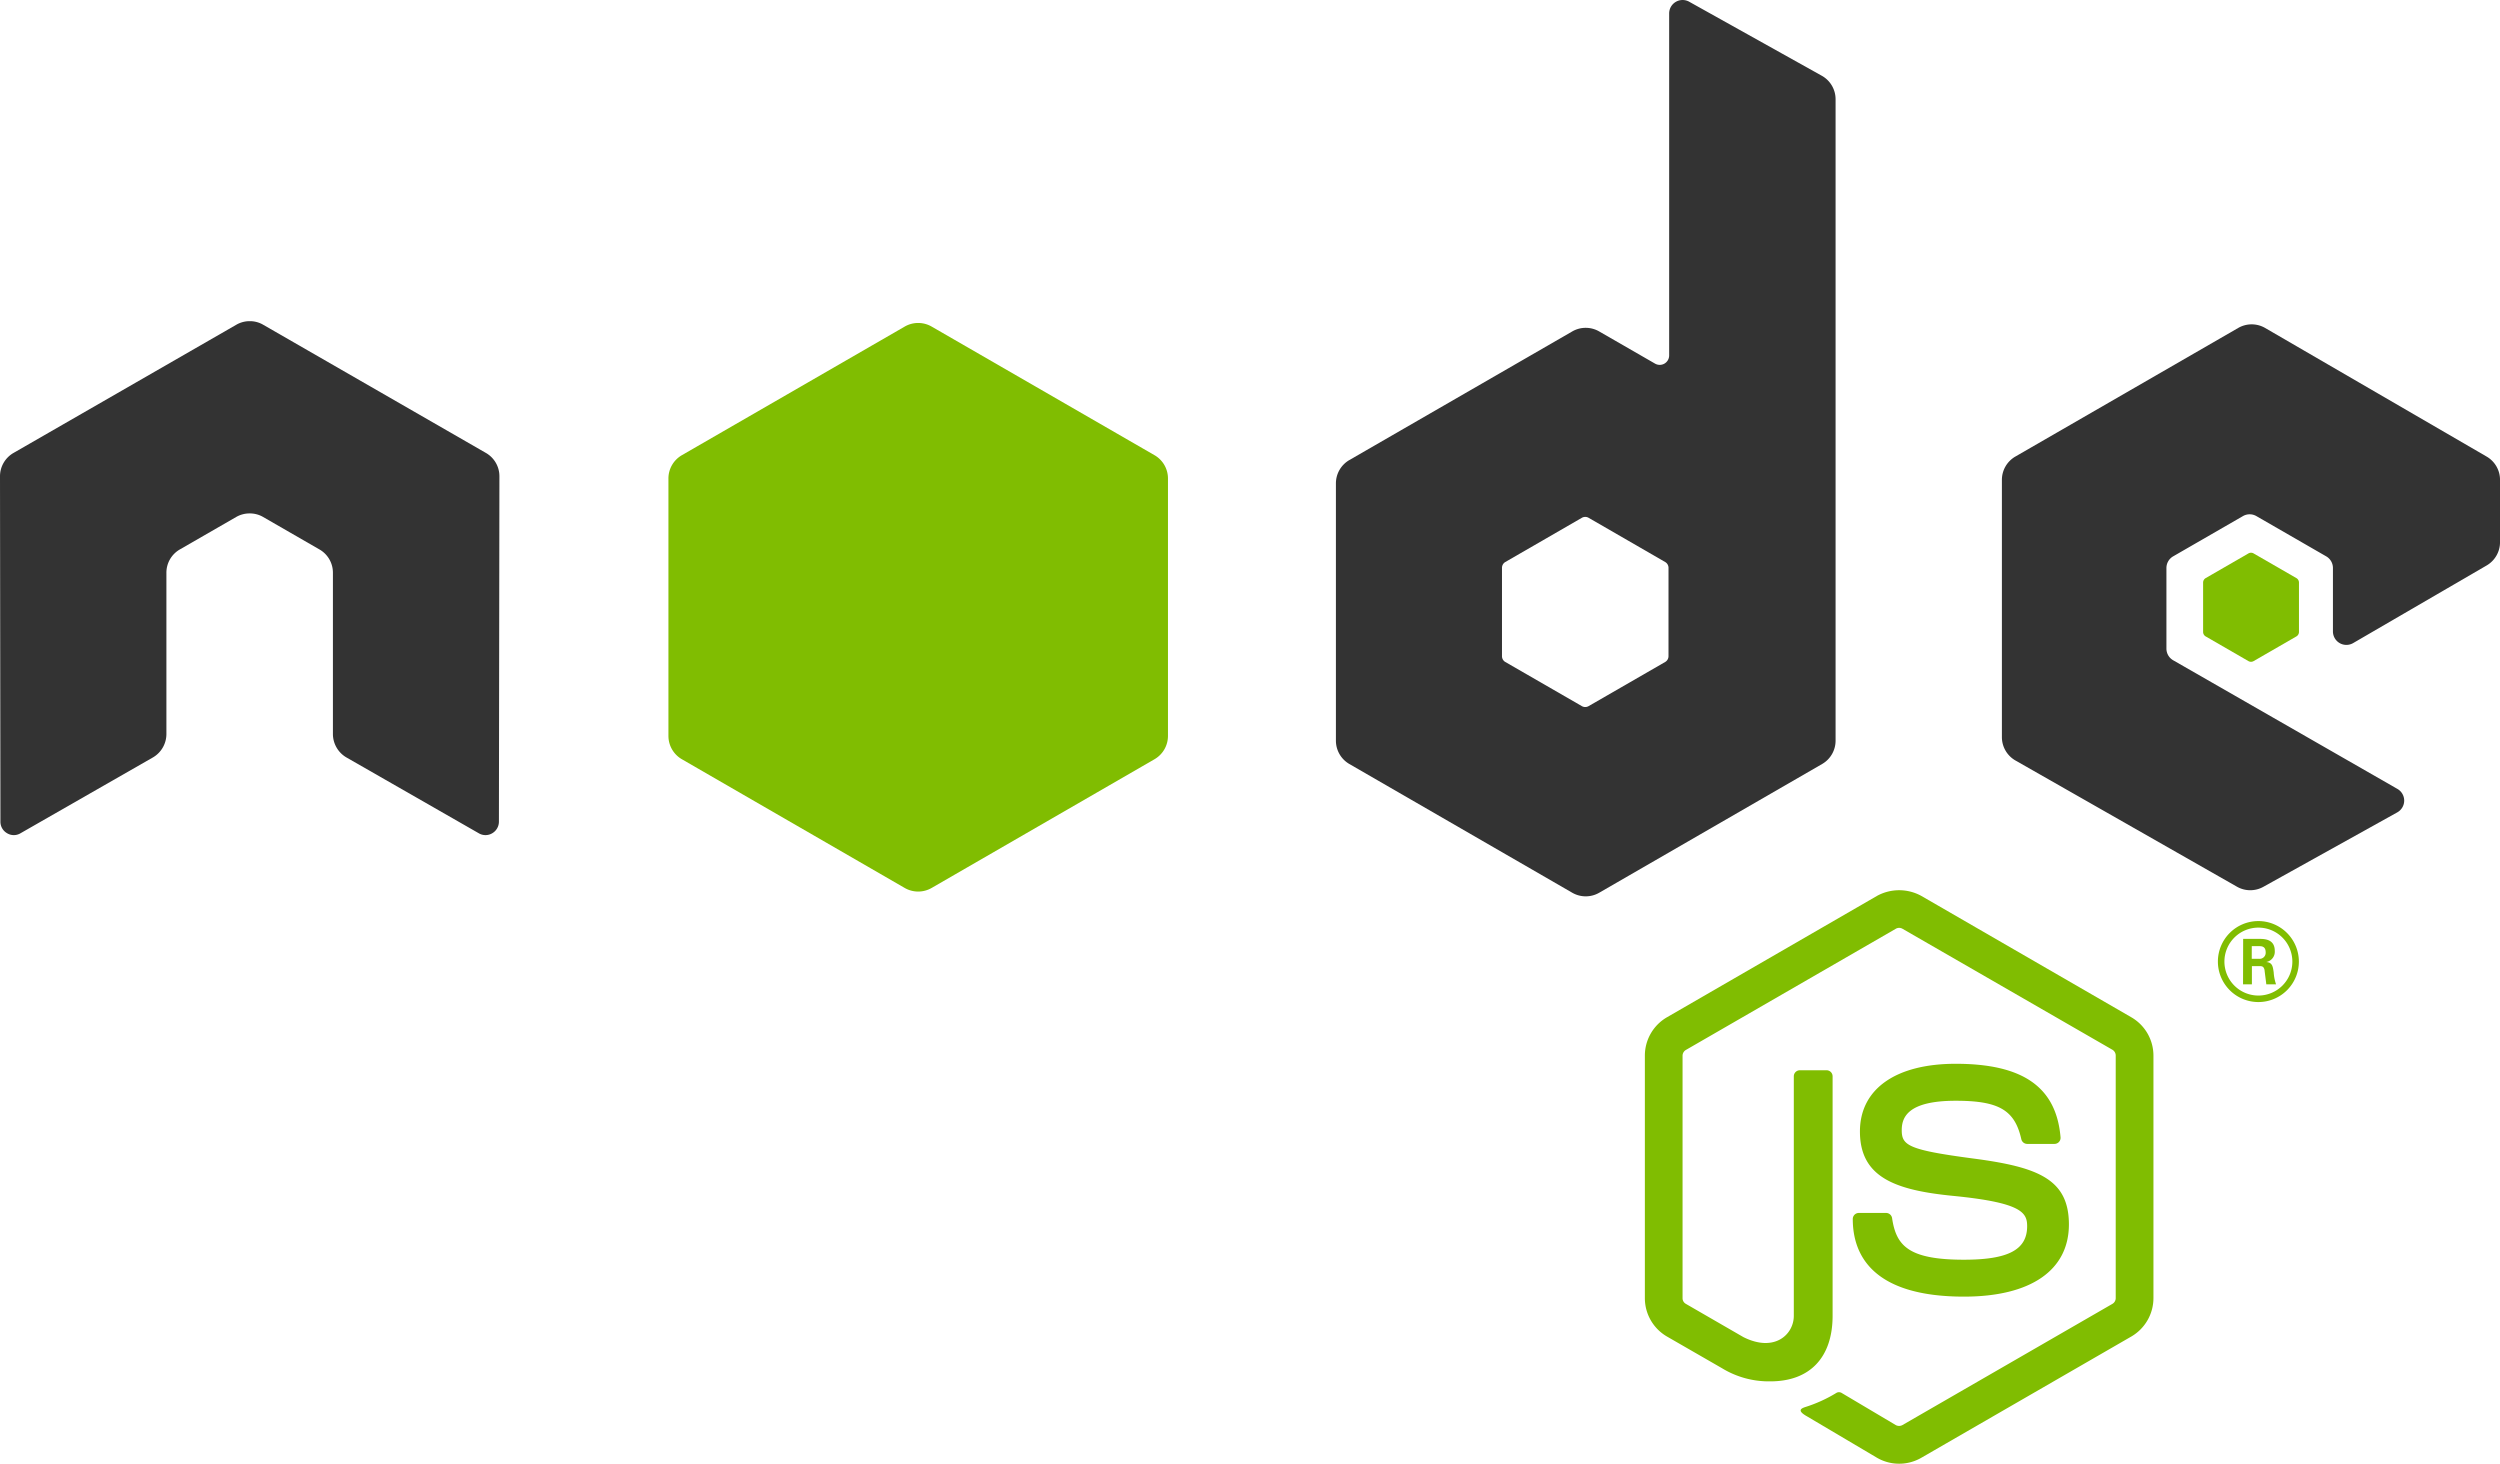
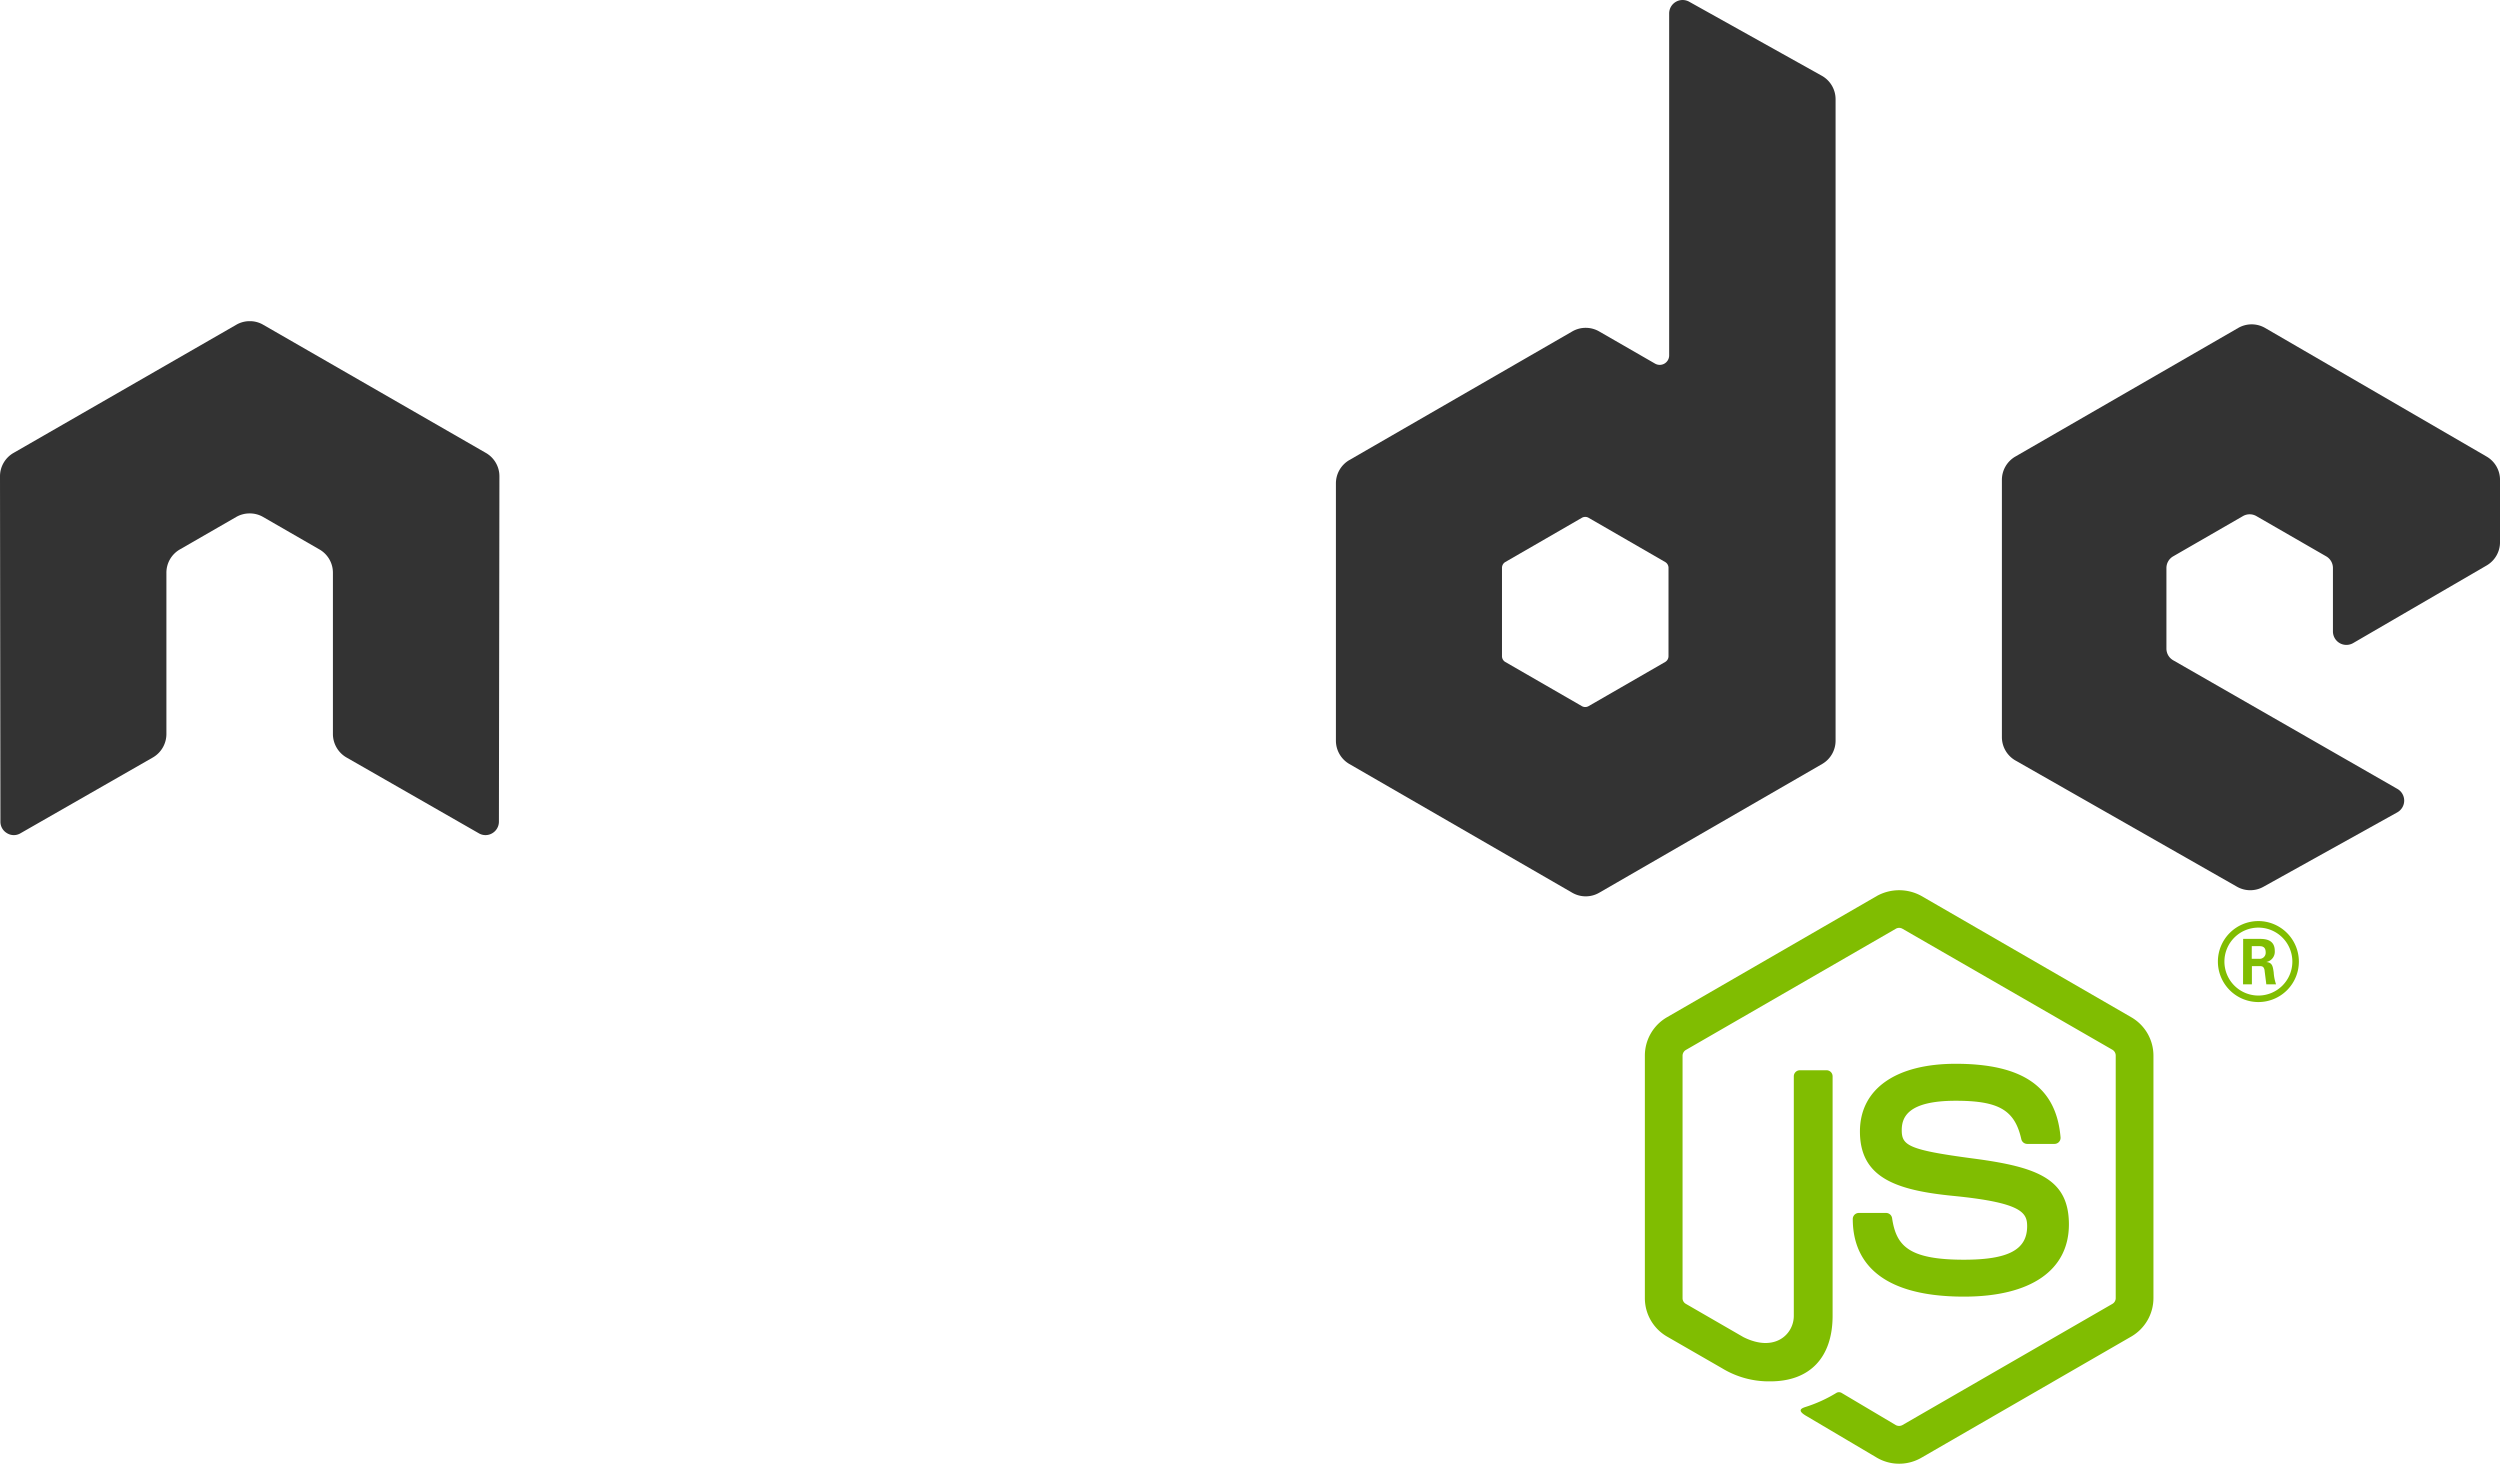
<svg xmlns="http://www.w3.org/2000/svg" width="141.01" height="82.557" viewBox="0 0 141.01 82.557">
  <g id="Group_139612" data-name="Group 139612" transform="translate(-7.576 -179.988)">
    <path id="Path_1" data-name="Path 1" d="M35.745,236.132a1.516,1.516,0,0,0-.759-1.319l-12.567-7.233a1.481,1.481,0,0,0-.692-.2H21.6a1.5,1.5,0,0,0-.694.2L8.336,234.813a1.522,1.522,0,0,0-.76,1.319L7.6,255.607a.745.745,0,0,0,.379.656.729.729,0,0,0,.754,0l7.469-4.277a1.529,1.529,0,0,0,.76-1.317v-9.1a1.512,1.512,0,0,1,.758-1.314l3.18-1.832a1.511,1.511,0,0,1,.761-.2,1.487,1.487,0,0,1,.755.2l3.179,1.832a1.512,1.512,0,0,1,.759,1.314v9.1a1.532,1.532,0,0,0,.761,1.317l7.466,4.277a.739.739,0,0,0,.759,0,.758.758,0,0,0,.377-.656Z" transform="translate(0 -29.276)" fill="#333" fill-rule="evenodd" />
    <path id="Path_2" data-name="Path 2" d="M224.622,180.085a.759.759,0,0,0-1.129.663v19.287a.531.531,0,0,1-.8.46l-3.148-1.813a1.518,1.518,0,0,0-1.517,0l-12.572,7.255a1.518,1.518,0,0,0-.759,1.315v14.514a1.52,1.52,0,0,0,.759,1.315l12.572,7.261a1.52,1.52,0,0,0,1.519,0l12.574-7.261a1.519,1.519,0,0,0,.759-1.315v-36.18a1.518,1.518,0,0,0-.779-1.326ZM223.456,217a.378.378,0,0,1-.19.328l-4.317,2.489a.381.381,0,0,1-.379,0l-4.316-2.489a.378.378,0,0,1-.19-.328v-4.984a.381.381,0,0,1,.189-.329l4.317-2.493a.381.381,0,0,1,.38,0l4.317,2.493a.38.38,0,0,1,.19.329Z" transform="translate(-121.77)" fill="#333" fill-rule="evenodd" />
    <path id="Path_3" data-name="Path 3" d="M330.3,241.443a1.518,1.518,0,0,0,.755-1.312v-3.518a1.518,1.518,0,0,0-.756-1.313l-12.492-7.253a1.517,1.517,0,0,0-1.521,0L303.718,235.3a1.518,1.518,0,0,0-.759,1.315v14.51a1.518,1.518,0,0,0,.767,1.319l12.49,7.117a1.517,1.517,0,0,0,1.489.008l7.554-4.2a.759.759,0,0,0,.01-1.322L312.62,246.79a.759.759,0,0,1-.381-.658v-4.547a.759.759,0,0,1,.38-.657l3.936-2.27a.758.758,0,0,1,.758,0l3.938,2.27a.758.758,0,0,1,.38.657v3.578a.759.759,0,0,0,1.141.657Z" transform="translate(-182.468 -29.56)" fill="#333" fill-rule="evenodd" />
-     <path id="Path_4" data-name="Path 4" d="M119.533,227.845a1.519,1.519,0,0,1,1.518,0l12.57,7.254a1.517,1.517,0,0,1,.76,1.315v14.52a1.52,1.52,0,0,1-.759,1.315l-12.571,7.26a1.52,1.52,0,0,1-1.519,0l-12.568-7.26a1.519,1.519,0,0,1-.759-1.315v-14.52a1.517,1.517,0,0,1,.76-1.315Z" transform="translate(-60.927 -29.437)" fill="#80bd01" fill-rule="evenodd" />
-     <path id="Path_7" data-name="Path 7" d="M335.2,261.58a.291.291,0,0,1,.291,0l2.413,1.392a.292.292,0,0,1,.146.253v2.785a.292.292,0,0,1-.146.252l-2.413,1.392a.291.291,0,0,1-.291,0l-2.411-1.392a.292.292,0,0,1-.146-.252v-2.785a.292.292,0,0,1,.146-.253Z" transform="translate(-200.803 -50.377)" fill="#80bd01" fill-rule="evenodd" />
    <g id="Group_70974" data-name="Group 70974" transform="translate(100.353 230.2)">
      <path id="Path_5" data-name="Path 5" d="M415.157,259.276a2.484,2.484,0,0,1-1.243-.333l-3.958-2.342c-.591-.331-.3-.448-.107-.516a7.9,7.9,0,0,0,1.789-.814.3.3,0,0,1,.294.023l3.041,1.805a.39.39,0,0,0,.367,0l11.854-6.842a.374.374,0,0,0,.181-.321v-13.68a.382.382,0,0,0-.184-.327L415.342,229.1a.372.372,0,0,0-.365,0l-11.846,6.838a.38.38,0,0,0-.188.325v13.68a.363.363,0,0,0,.187.317l3.247,1.876c1.762.881,2.841-.157,2.841-1.2V237.425a.341.341,0,0,1,.345-.341h1.5a.342.342,0,0,1,.343.341v13.506c0,2.352-1.281,3.7-3.51,3.7a5.071,5.071,0,0,1-2.73-.742L402.06,252.1a2.5,2.5,0,0,1-1.243-2.163v-13.68a2.5,2.5,0,0,1,1.243-2.16l11.854-6.85a2.6,2.6,0,0,1,2.491,0l11.853,6.85a2.5,2.5,0,0,1,1.245,2.16v13.68a2.51,2.51,0,0,1-1.245,2.163l-11.853,6.844A2.487,2.487,0,0,1,415.157,259.276Z" transform="translate(-400.817 -226.929)" fill="#80bd01" />
      <path id="Path_6" data-name="Path 6" d="M437.77,265.673c-5.188,0-6.274-2.381-6.274-4.378a.341.341,0,0,1,.343-.342h1.533a.344.344,0,0,1,.341.29c.231,1.56.921,2.348,4.058,2.348,2.5,0,3.56-.565,3.56-1.89,0-.764-.3-1.331-4.182-1.711-3.243-.321-5.249-1.038-5.249-3.632,0-2.392,2.016-3.818,5.4-3.818,3.8,0,5.676,1.318,5.915,4.146a.343.343,0,0,1-.341.373h-1.539a.341.341,0,0,1-.333-.268c-.369-1.642-1.267-2.166-3.7-2.166-2.726,0-3.044.95-3.044,1.661,0,.862.374,1.113,4.056,1.6,3.642.481,5.373,1.163,5.373,3.723C443.68,264.193,441.526,265.673,437.77,265.673Z" transform="translate(-419.769 -242.75)" fill="#80bd01" />
      <g id="Group_1" data-name="Group 1" transform="translate(32.32 1.74)">
        <path id="Path_8" data-name="Path 8" d="M489.937,233.765a2.284,2.284,0,1,1-2.284-2.285A2.29,2.29,0,0,1,489.937,233.765Zm-4.2-.006a1.916,1.916,0,1,0,1.91-1.91A1.917,1.917,0,0,0,485.737,233.759Zm1.057-1.275h.883c.3,0,.9,0,.9.677a.589.589,0,0,1-.484.629c.351.024.375.254.423.58a2.542,2.542,0,0,0,.133.677H488.1c-.013-.121-.1-.773-.1-.81-.036-.145-.085-.217-.266-.217h-.447v1.027h-.5Zm.484,1.124h.4a.344.344,0,0,0,.387-.362c0-.351-.242-.351-.375-.351h-.41Z" transform="translate(-485.368 -231.48)" fill="#80bd01" />
      </g>
    </g>
  </g>
</svg>